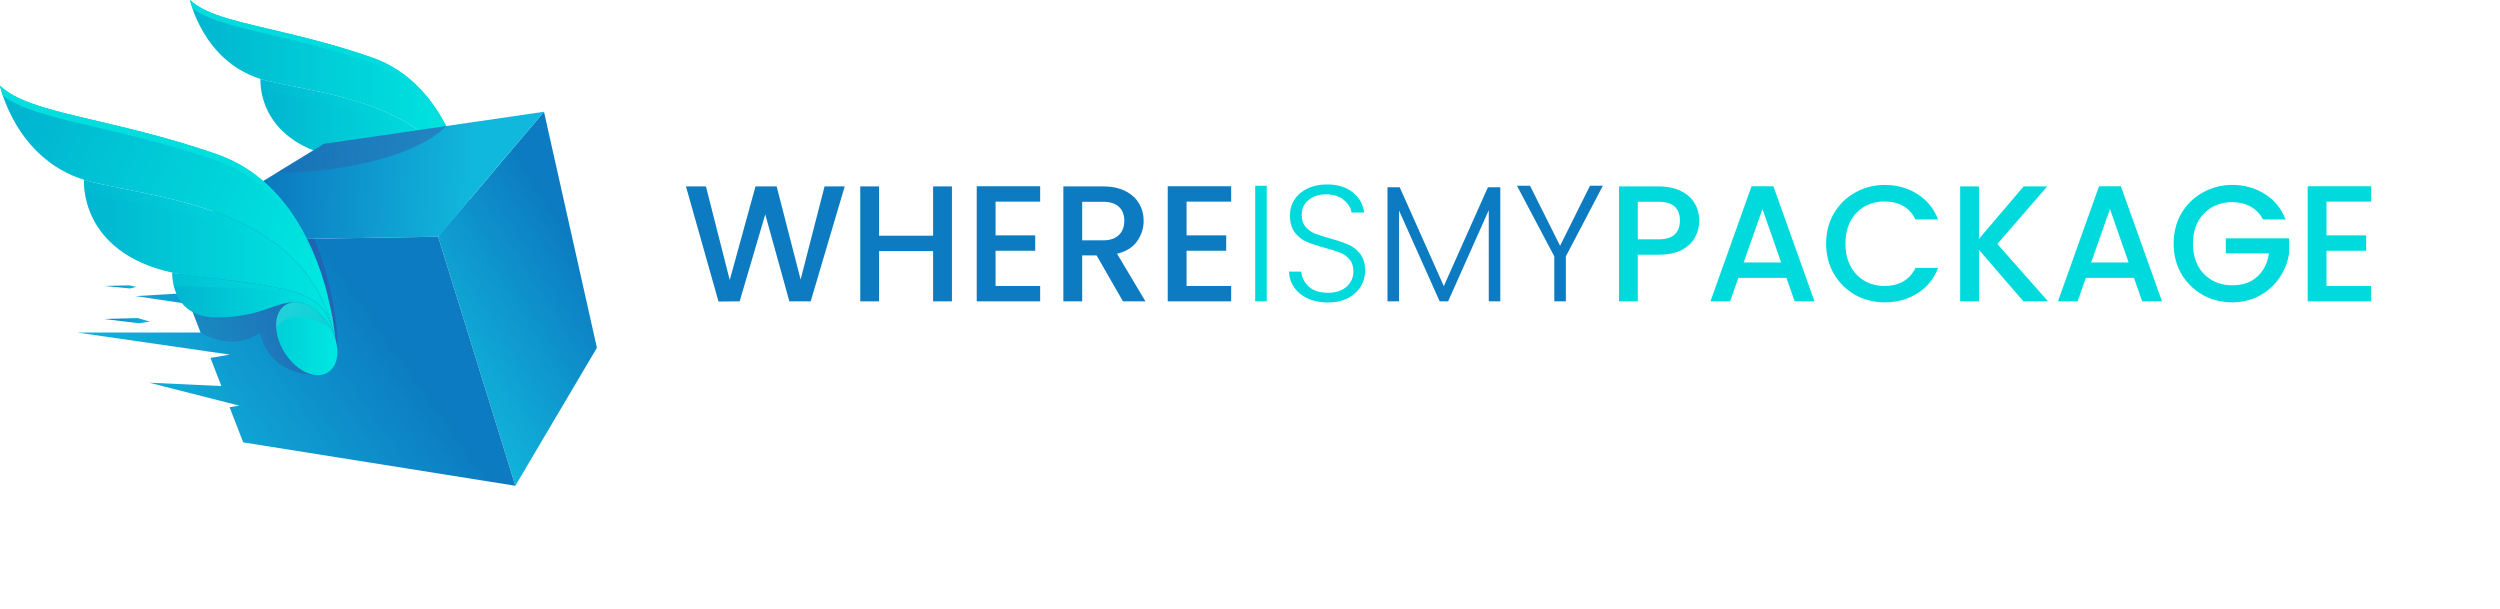
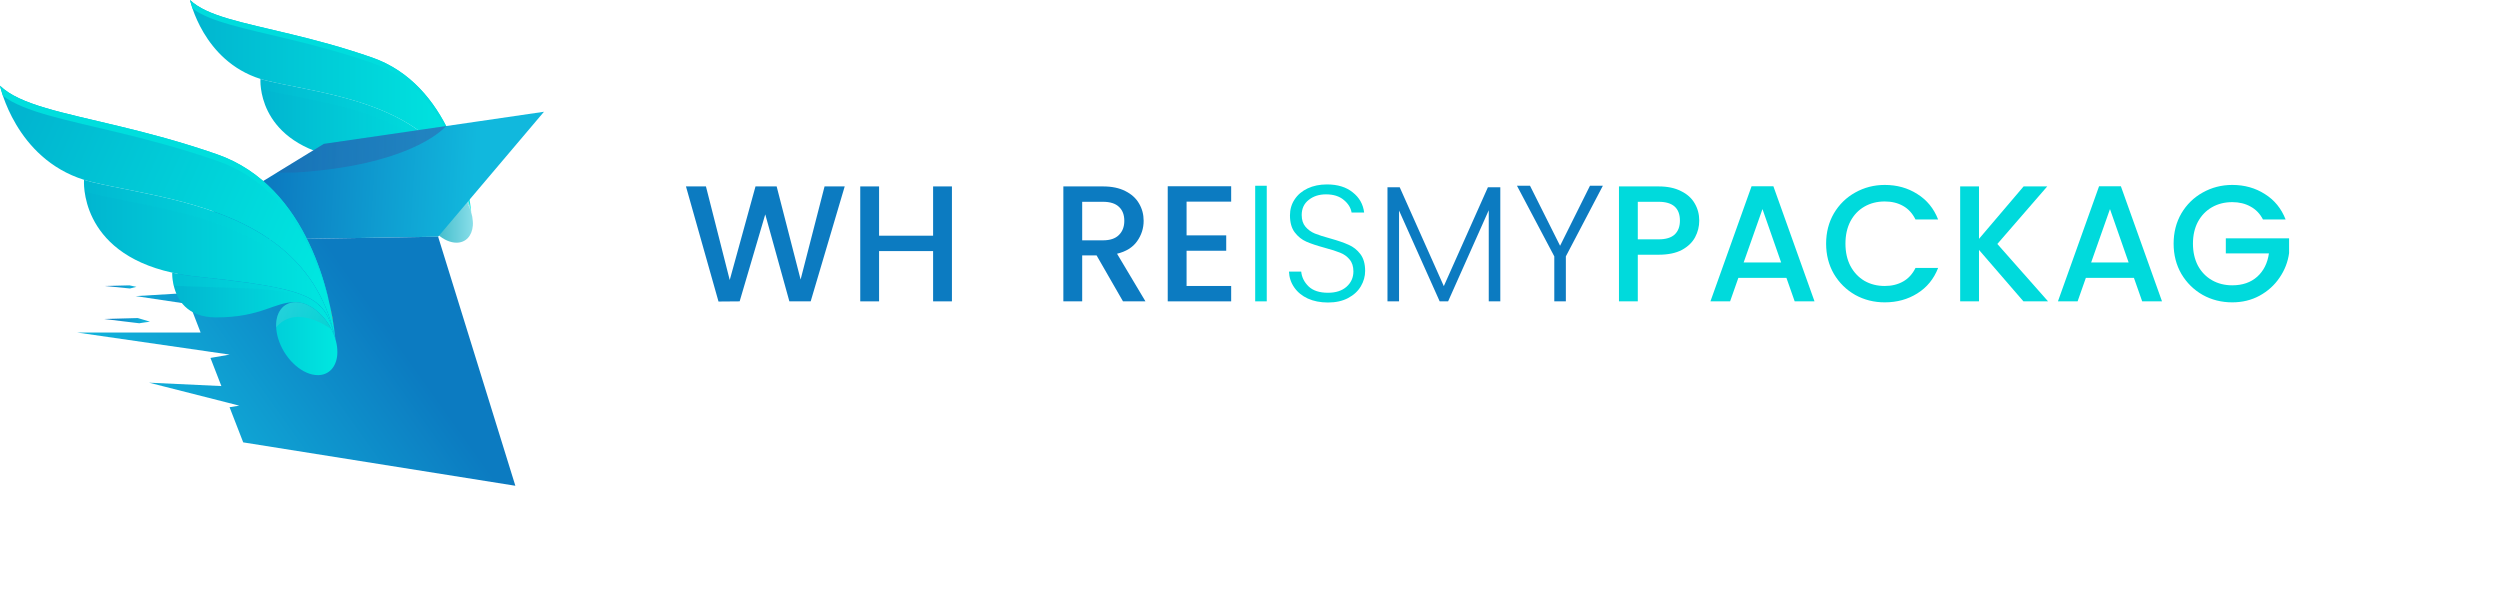
<svg xmlns="http://www.w3.org/2000/svg" width="312" height="76" viewBox="0 0 312 76" fill="none">
  <path d="M59.011 28.159C58.905 29.422 58.151 30.288 56.976 30.288C55.419 30.288 53.678 28.766 52.947 26.818L52.944 26.815C52.903 26.702 52.862 26.587 52.828 26.471C52.7 26.052 52.631 25.649 52.612 25.277C52.544 23.754 53.331 22.657 54.654 22.657C56.041 22.657 57.573 23.863 58.405 25.505C58.408 25.508 58.408 25.508 58.408 25.508C58.567 25.817 58.699 26.136 58.798 26.471C58.917 26.862 58.986 27.24 59.005 27.596C59.027 27.79 59.027 27.981 59.011 28.159Z" fill="url(#paint0_linear)" />
  <path d="M58.805 26.471C57.848 21.96 55.591 18.846 52.706 16.635C46.917 12.183 38.614 11.355 33.341 10.082C33.053 10.014 32.778 9.939 32.51 9.851C25.32 7.591 23.716 0 23.716 0C23.716 0 23.719 0.003 23.723 0.006C25.786 2.001 30.19 2.786 36.236 4.249C39.249 4.974 42.672 5.871 46.417 7.172C51.271 8.857 54.247 12.677 56.051 16.479C56.276 16.957 56.485 17.436 56.679 17.911C57.045 18.808 57.351 19.687 57.601 20.528C57.892 21.491 58.117 22.391 58.283 23.185C58.355 23.513 58.414 23.823 58.467 24.11C58.477 24.176 58.492 24.239 58.498 24.298C58.567 24.676 58.623 25.017 58.661 25.308C58.661 25.317 58.664 25.33 58.667 25.336C58.777 26.052 58.805 26.471 58.805 26.471Z" fill="url(#paint1_linear)" />
  <path d="M36.167 4.912C39.224 5.649 42.691 6.556 46.489 7.875C51.412 9.585 54.425 13.459 56.257 17.311C56.485 17.795 56.698 18.28 56.895 18.761C57.267 19.671 57.576 20.562 57.83 21.412C57.933 21.756 58.026 22.091 58.114 22.419C57.973 21.825 57.804 21.194 57.605 20.528C57.354 19.69 57.048 18.808 56.682 17.911C56.489 17.436 56.279 16.96 56.054 16.479C54.25 12.681 51.275 8.857 46.42 7.172C42.675 5.871 39.255 4.974 36.239 4.249C30.193 2.786 25.789 2.001 23.726 0.006C23.723 0.003 23.716 0 23.716 0C23.716 0 23.804 0.41 24.026 1.066C26.295 2.761 30.525 3.545 36.167 4.912Z" fill="#00DCDD" />
-   <path d="M58.761 26.283C58.773 26.346 58.792 26.405 58.805 26.471C58.805 26.471 58.805 26.452 58.802 26.427C58.789 26.377 58.773 26.33 58.761 26.283Z" fill="url(#paint2_linear)" />
  <path d="M58.805 26.468C57.661 22.157 56.857 21.306 44.329 19.977C43.394 19.881 42.538 19.737 41.747 19.565C31.9 17.386 32.51 9.845 32.51 9.845C32.778 9.933 33.053 10.008 33.341 10.076C38.614 11.349 46.917 12.177 52.706 16.629C55.591 18.843 57.852 21.956 58.805 26.468Z" fill="url(#paint3_linear)" />
  <g opacity="0.3">
    <path opacity="0.3" d="M33.363 11.283C38.768 12.587 47.276 13.434 53.209 17.999C55.223 19.543 56.936 21.516 58.136 24.079C56.983 20.825 55.051 18.43 52.706 16.632C46.917 12.18 38.614 11.352 33.341 10.079C33.053 10.011 32.778 9.936 32.51 9.848C32.51 9.848 32.472 10.32 32.569 11.064C32.825 11.143 33.088 11.217 33.363 11.283Z" fill="#00DCDD" />
    <path opacity="0.3" d="M58.536 25.514C58.627 25.814 58.717 26.13 58.805 26.468C58.746 26.193 58.683 25.924 58.614 25.658C58.589 25.608 58.561 25.561 58.536 25.514Z" fill="url(#paint4_linear)" />
  </g>
-   <path d="M58.805 26.471C58.161 24.364 56.307 22.657 54.657 22.657C52.453 22.582 51.137 24.248 46.326 24.248C43.235 24.248 42.225 22.313 41.903 20.931C41.85 20.706 41.812 20.5 41.791 20.312C41.731 19.865 41.747 19.565 41.747 19.565C42.538 19.74 43.394 19.881 44.329 19.977C52.587 20.853 55.754 21.522 57.273 23.113C57.298 23.138 57.323 23.163 57.348 23.185C58.086 23.995 58.427 25.045 58.805 26.471Z" fill="url(#paint5_linear)" />
+   <path d="M58.805 26.471C58.161 24.364 56.307 22.657 54.657 22.657C52.453 22.582 51.137 24.248 46.326 24.248C43.235 24.248 42.225 22.313 41.903 20.931C41.85 20.706 41.812 20.5 41.791 20.312C41.731 19.865 41.747 19.565 41.747 19.565C42.538 19.74 43.394 19.881 44.329 19.977C52.587 20.853 55.754 21.522 57.273 23.113C57.298 23.138 57.323 23.163 57.348 23.185C58.086 23.995 58.427 25.045 58.805 26.471" fill="url(#paint5_linear)" />
  <path opacity="0.3" d="M58.411 25.502C58.261 25.389 54.872 22.863 52.74 25.145C52.697 25.189 52.656 25.233 52.615 25.273C52.547 23.751 53.334 22.654 54.657 22.654C56.045 22.657 57.58 23.86 58.411 25.502Z" fill="url(#paint6_linear)" />
  <path opacity="0.3" d="M57.273 23.113C56.439 22.369 54.354 21.387 49.955 21.215C46.326 21.075 43.047 21 41.903 20.928C41.85 20.703 41.812 20.496 41.791 20.309C41.731 19.862 41.747 19.561 41.747 19.561C42.538 19.737 43.394 19.877 44.329 19.974C52.587 20.853 55.754 21.522 57.273 23.113Z" fill="url(#paint7_linear)" />
-   <path d="M54.679 29.541L67.889 13.947L74.494 43.403L64.316 60.62L54.679 29.541Z" fill="url(#paint8_linear)" />
  <path d="M67.889 13.947L54.679 29.541L20.606 30.085L34.554 21.547L40.421 17.955L59.699 15.144L67.889 13.947Z" fill="url(#paint9_linear)" />
  <path d="M64.316 60.623L30.353 55.208L28.649 50.819L29.859 50.625L28.433 50.259L18.593 47.758L27.627 48.18L26.264 44.669L28.659 44.254L25.951 43.863V43.86L9.594 41.496H25.032L25.026 41.471L23.951 38.698L23.666 37.963L16.93 36.954L23.129 36.582L20.606 30.085L34.757 29.86L39.258 29.788L54.679 29.541L64.316 60.623Z" fill="url(#paint10_linear)" />
  <path d="M12.995 39.811L17.19 39.692C17.19 39.692 18.787 40.155 18.706 40.152C18.628 40.146 17.377 40.343 17.377 40.343L12.995 39.811Z" fill="url(#paint11_linear)" />
  <path d="M17.027 35.797L16.152 35.612L13.076 35.691L16.224 36.003L17.027 35.797Z" fill="url(#paint12_linear)" />
-   <path opacity="0.3" d="M42.091 44.279C42.091 44.279 39.171 46.77 39.159 46.77C39.149 46.767 33.673 46.936 32.444 41.521C32.444 41.521 29.321 44.082 25.026 41.474L23.951 38.701L33.094 30.982L34.757 29.86L39.259 29.791C39.812 31.182 42.453 38.21 42.091 44.279Z" fill="url(#paint13_linear)" />
  <path opacity="0.3" d="M55.682 15.729C55.004 16.476 50.618 20.659 36.895 21.534C36.895 21.534 36.892 21.534 36.889 21.534C35.97 21.55 35.201 21.556 34.557 21.55L34.826 21.384L40.425 17.958L54.998 15.832L55.682 15.729Z" fill="url(#paint14_linear)" />
  <path d="M41.812 40.956L41.681 40.418C41.747 40.662 41.791 40.849 41.812 40.956Z" fill="url(#paint15_linear)" />
  <path d="M41.678 40.883C41.534 40.218 41.384 39.377 41.225 38.348C41.312 38.739 41.381 39.111 41.447 39.452C41.459 39.53 41.478 39.602 41.484 39.677C41.565 40.13 41.631 40.536 41.678 40.883Z" fill="url(#paint16_linear)" />
  <path d="M42.091 44.279C41.966 45.786 41.065 46.817 39.665 46.817C37.808 46.817 35.733 45.001 34.86 42.681L34.857 42.678C34.81 42.544 34.764 42.406 34.72 42.265C34.57 41.768 34.485 41.287 34.463 40.84C34.382 39.023 35.32 37.717 36.898 37.717C38.552 37.717 40.381 39.155 41.372 41.112C41.375 41.115 41.375 41.115 41.375 41.115C41.566 41.484 41.722 41.865 41.844 42.262C41.987 42.731 42.069 43.181 42.091 43.607C42.106 43.841 42.106 44.066 42.091 44.279Z" fill="url(#paint17_linear)" />
  <path d="M41.844 42.265C40.706 36.885 38.011 33.174 34.573 30.535C27.668 25.224 17.768 24.236 11.478 22.719C11.138 22.638 10.806 22.547 10.488 22.441C1.91 19.752 0 10.698 0 10.698C0 10.698 0.003 10.702 0.009 10.708C2.469 13.087 7.724 14.022 14.929 15.766C18.524 16.632 22.604 17.701 27.07 19.252C32.86 21.262 36.408 25.818 38.561 30.351C38.83 30.923 39.08 31.489 39.312 32.058C39.749 33.127 40.112 34.178 40.412 35.178C40.759 36.325 41.028 37.401 41.225 38.348C41.312 38.739 41.381 39.111 41.447 39.452C41.459 39.53 41.478 39.602 41.484 39.677C41.565 40.127 41.631 40.533 41.678 40.88C41.678 40.893 41.681 40.905 41.687 40.915C41.809 41.765 41.844 42.265 41.844 42.265Z" fill="url(#paint18_linear)" />
  <path d="M14.848 16.557C18.493 17.436 22.629 18.521 27.155 20.093C33.025 22.132 36.62 26.749 38.802 31.345C39.074 31.923 39.33 32.499 39.562 33.074C40.006 34.159 40.374 35.222 40.678 36.235C40.803 36.647 40.912 37.044 41.018 37.435C40.85 36.729 40.65 35.972 40.412 35.178C40.112 34.178 39.749 33.13 39.312 32.058C39.084 31.489 38.83 30.923 38.561 30.351C36.408 25.821 32.863 21.262 27.07 19.252C22.604 17.701 18.524 16.632 14.929 15.766C7.721 14.022 2.469 13.087 0.009 10.708C0.003 10.705 0 10.698 0 10.698C0 10.698 0.106 11.189 0.369 11.968C3.073 13.991 8.115 14.928 14.848 16.557Z" fill="#00DEDD" />
  <path d="M41.791 42.04C41.806 42.115 41.828 42.187 41.844 42.262C41.844 42.262 41.84 42.24 41.84 42.212C41.822 42.156 41.806 42.1 41.791 42.04Z" fill="url(#paint19_linear)" />
  <path d="M41.844 42.262C40.481 37.119 39.521 36.106 24.579 34.521C23.466 34.406 22.444 34.237 21.5 34.028C9.759 31.433 10.487 22.441 10.487 22.441C10.809 22.544 11.138 22.635 11.478 22.719C17.768 24.236 27.668 25.224 34.573 30.535C38.008 33.171 40.703 36.882 41.844 42.262Z" fill="url(#paint20_linear)" />
  <g opacity="0.3">
    <path opacity="0.3" d="M11.504 24.154C17.949 25.708 28.096 26.721 35.17 32.164C37.571 34.005 39.615 36.36 41.044 39.414C39.668 35.531 37.364 32.677 34.57 30.532C27.665 25.221 17.765 24.233 11.475 22.716C11.135 22.635 10.803 22.544 10.485 22.438C10.485 22.438 10.438 23.001 10.556 23.889C10.863 23.989 11.175 24.076 11.504 24.154Z" fill="#00DEDD" />
    <path opacity="0.3" d="M41.522 41.124C41.631 41.481 41.737 41.856 41.844 42.262C41.775 41.934 41.7 41.612 41.619 41.296C41.584 41.237 41.553 41.181 41.522 41.124Z" fill="url(#paint21_linear)" />
  </g>
  <path d="M41.844 42.265C41.078 39.752 38.865 37.717 36.898 37.717C34.27 37.626 32.7 39.614 26.964 39.614C23.279 39.614 22.075 37.307 21.688 35.659C21.622 35.391 21.578 35.144 21.553 34.922C21.484 34.39 21.5 34.031 21.5 34.031C22.444 34.24 23.466 34.409 24.579 34.525C34.429 35.569 38.205 36.366 40.015 38.264C40.046 38.295 40.074 38.323 40.106 38.351C40.984 39.314 41.394 40.568 41.844 42.265Z" fill="url(#paint22_linear)" />
  <path opacity="0.3" d="M41.372 41.112C41.194 40.977 37.152 37.967 34.61 40.687C34.557 40.74 34.51 40.79 34.463 40.84C34.382 39.023 35.32 37.717 36.898 37.717C38.552 37.717 40.378 39.155 41.372 41.112Z" fill="url(#paint23_linear)" />
  <path opacity="0.3" d="M40.015 38.261C39.018 37.373 36.533 36.203 31.287 36C26.961 35.831 23.05 35.744 21.684 35.659C21.619 35.391 21.575 35.144 21.55 34.922C21.481 34.39 21.497 34.031 21.497 34.031C22.441 34.24 23.463 34.409 24.576 34.525C34.429 35.569 38.205 36.366 40.015 38.261Z" fill="#00DEDD" />
  <path d="M212.066 27.537C212.066 28.266 211.895 28.954 211.551 29.601C211.207 30.248 210.658 30.777 209.902 31.19C209.146 31.589 208.177 31.789 206.995 31.789H204.397V37.609H202.047V23.265H206.995C208.094 23.265 209.022 23.457 209.778 23.843C210.548 24.214 211.118 24.723 211.489 25.37C211.874 26.017 212.066 26.739 212.066 27.537ZM206.995 29.869C207.888 29.869 208.555 29.67 208.994 29.271C209.434 28.858 209.654 28.28 209.654 27.537C209.654 25.969 208.768 25.184 206.995 25.184H204.397V29.869H206.995Z" fill="#00DADC" />
  <path d="M222.946 34.678H216.947L215.916 37.609H213.463L218.596 23.244H221.318L226.451 37.609H223.977L222.946 34.678ZM222.287 32.759L219.957 26.092L217.607 32.759H222.287Z" fill="#00DADC" />
  <path d="M227.9 30.406C227.9 29.003 228.223 27.744 228.869 26.629C229.529 25.515 230.415 24.648 231.528 24.029C232.655 23.396 233.886 23.079 235.219 23.079C236.744 23.079 238.098 23.457 239.28 24.214C240.476 24.957 241.342 26.017 241.878 27.393H239.054C238.682 26.636 238.167 26.072 237.507 25.7C236.848 25.329 236.085 25.143 235.219 25.143C234.27 25.143 233.425 25.356 232.683 25.783C231.941 26.209 231.357 26.822 230.931 27.62C230.518 28.418 230.312 29.346 230.312 30.406C230.312 31.465 230.518 32.394 230.931 33.192C231.357 33.99 231.941 34.609 232.683 35.05C233.425 35.476 234.27 35.69 235.219 35.69C236.085 35.69 236.848 35.504 237.507 35.132C238.167 34.761 238.682 34.197 239.054 33.44H241.878C241.342 34.816 240.476 35.875 239.28 36.618C238.098 37.361 236.744 37.733 235.219 37.733C233.872 37.733 232.642 37.423 231.528 36.804C230.415 36.171 229.529 35.297 228.869 34.183C228.223 33.068 227.9 31.809 227.9 30.406Z" fill="#00DADC" />
  <path d="M252.525 37.609L246.979 31.19V37.609H244.629V23.265H246.979V29.807L252.546 23.265H255.494L249.268 30.447L255.597 37.609H252.525Z" fill="#00DADC" />
  <path d="M266.314 34.678H260.315L259.284 37.609H256.83L261.964 23.244H264.685L269.819 37.609H267.345L266.314 34.678ZM265.654 32.759L263.325 26.092L260.974 32.759H265.654Z" fill="#00DADC" />
  <path d="M282.421 27.393C282.05 26.677 281.535 26.141 280.875 25.783C280.215 25.411 279.452 25.226 278.586 25.226C277.638 25.226 276.793 25.439 276.051 25.865C275.308 26.292 274.724 26.897 274.298 27.682C273.886 28.466 273.68 29.374 273.68 30.406C273.68 31.438 273.886 32.353 274.298 33.151C274.724 33.935 275.308 34.541 276.051 34.967C276.793 35.394 277.638 35.607 278.586 35.607C279.865 35.607 280.902 35.249 281.7 34.534C282.497 33.818 282.985 32.848 283.163 31.624H277.782V29.745H285.679V31.582C285.527 32.697 285.129 33.722 284.483 34.658C283.851 35.593 283.019 36.343 281.988 36.907C280.971 37.458 279.837 37.733 278.586 37.733C277.239 37.733 276.009 37.423 274.896 36.804C273.783 36.171 272.896 35.297 272.236 34.183C271.59 33.068 271.268 31.809 271.268 30.406C271.268 29.003 271.59 27.744 272.236 26.629C272.896 25.515 273.783 24.648 274.896 24.029C276.023 23.396 277.253 23.079 278.586 23.079C280.112 23.079 281.466 23.457 282.648 24.214C283.844 24.957 284.71 26.017 285.246 27.393H282.421Z" fill="#00DADC" />
-   <path d="M290.347 25.164V29.374H295.295V31.294H290.347V35.69H295.914V37.609H287.997V23.244H295.914V25.164H290.347Z" fill="#00DADC" />
  <path d="M187.239 23.368V37.609H185.796V26.237L180.724 37.609H179.672L174.601 26.278V37.609H173.157V23.368H174.683L180.188 35.71L185.692 23.368H187.239Z" fill="#0C7BC1" />
  <path d="M200.037 23.182L195.419 31.995V37.609H193.976V31.995L189.317 23.182H190.946L194.698 30.674L198.429 23.182H200.037Z" fill="#0C7BC1" />
  <path d="M158.091 23.182V37.609H156.648V23.182H158.091Z" fill="#00DADC" />
  <path d="M165.73 37.753C164.782 37.753 163.943 37.588 163.215 37.258C162.5 36.928 161.936 36.467 161.524 35.875C161.112 35.284 160.892 34.623 160.864 33.894H162.39C162.459 34.596 162.768 35.215 163.318 35.751C163.868 36.274 164.672 36.536 165.73 36.536C166.706 36.536 167.476 36.288 168.039 35.793C168.616 35.284 168.905 34.644 168.905 33.873C168.905 33.254 168.747 32.759 168.431 32.387C168.115 32.002 167.723 31.72 167.256 31.541C166.788 31.348 166.142 31.142 165.318 30.922C164.355 30.66 163.593 30.406 163.029 30.158C162.466 29.91 161.985 29.525 161.586 29.002C161.187 28.48 160.988 27.771 160.988 26.877C160.988 26.134 161.181 25.473 161.565 24.895C161.95 24.304 162.493 23.843 163.194 23.512C163.895 23.182 164.699 23.017 165.606 23.017C166.939 23.017 168.012 23.347 168.822 24.008C169.647 24.654 170.121 25.494 170.245 26.526H168.678C168.582 25.934 168.259 25.411 167.709 24.957C167.159 24.489 166.417 24.255 165.483 24.255C164.617 24.255 163.895 24.489 163.318 24.957C162.741 25.411 162.452 26.037 162.452 26.835C162.452 27.441 162.61 27.929 162.926 28.301C163.242 28.672 163.634 28.954 164.101 29.147C164.582 29.34 165.228 29.546 166.039 29.766C166.974 30.027 167.73 30.289 168.307 30.55C168.884 30.798 169.372 31.183 169.771 31.706C170.169 32.229 170.369 32.931 170.369 33.811C170.369 34.486 170.19 35.125 169.833 35.731C169.475 36.336 168.946 36.825 168.245 37.196C167.544 37.568 166.706 37.753 165.73 37.753Z" fill="#00DADC" />
  <path d="M105.42 23.265L101.173 37.609H98.514L95.504 26.753L92.308 37.609L89.669 37.63L85.608 23.265H88.102L91.071 34.947L94.287 23.265H96.926L99.916 34.885L102.905 23.265H105.42Z" fill="#0C7BC1" />
  <path d="M118.801 23.265V37.609H116.451V31.335H109.709V37.609H107.359V23.265H109.709V29.415H116.451V23.265H118.801Z" fill="#0C7BC1" />
-   <path d="M124.246 25.164V29.374H129.194V31.293H124.246V35.69H129.812V37.609H121.895V23.244H129.812V25.164H124.246Z" fill="#0C7BC1" />
  <path d="M140.15 37.609L136.851 31.871H135.057V37.609H132.707V23.265H137.655C138.754 23.265 139.682 23.457 140.438 23.843C141.208 24.228 141.778 24.744 142.149 25.391C142.534 26.037 142.727 26.76 142.727 27.558C142.727 28.493 142.452 29.346 141.902 30.117C141.366 30.874 140.534 31.39 139.407 31.665L142.953 37.609H140.15ZM135.057 29.993H137.655C138.535 29.993 139.194 29.773 139.634 29.333C140.088 28.892 140.314 28.301 140.314 27.558C140.314 26.815 140.095 26.237 139.655 25.824C139.215 25.398 138.548 25.184 137.655 25.184H135.057V29.993Z" fill="#0C7BC1" />
  <path d="M148.084 25.164V29.374H153.032V31.293H148.084V35.69H153.65V37.609H145.733V23.244H153.65V25.164H148.084Z" fill="#0C7BC1" />
  <defs>
    <linearGradient id="paint0_linear" x1="52.613" y1="26.471" x2="59.023" y2="26.471" gradientUnits="userSpaceOnUse">
      <stop offset="6.2e-07" stop-color="#21ADBE" />
      <stop offset="0.997" stop-color="#89DEE9" />
    </linearGradient>
    <linearGradient id="paint1_linear" x1="23.718" y1="13.235" x2="58.806" y2="13.235" gradientUnits="userSpaceOnUse">
      <stop offset="1.25e-06" stop-color="#01B5D0" />
      <stop offset="0.997" stop-color="#00E7E0" />
    </linearGradient>
    <linearGradient id="paint2_linear" x1="58.762" y1="26.376" x2="58.806" y2="26.376" gradientUnits="userSpaceOnUse">
      <stop offset="6.2e-07" stop-color="#21ADBE" />
      <stop offset="0.997" stop-color="#89DEE9" />
    </linearGradient>
    <linearGradient id="paint3_linear" x1="32.503" y1="18.157" x2="58.805" y2="18.157" gradientUnits="userSpaceOnUse">
      <stop offset="1.25e-06" stop-color="#01B5D0" />
      <stop offset="0.997" stop-color="#00E7E0" />
    </linearGradient>
    <linearGradient id="paint4_linear" x1="58.535" y1="25.991" x2="58.805" y2="25.991" gradientUnits="userSpaceOnUse">
      <stop offset="6.2e-07" stop-color="#21ADBE" />
      <stop offset="0.997" stop-color="#89DEE9" />
    </linearGradient>
    <linearGradient id="paint5_linear" x1="41.745" y1="23.017" x2="58.806" y2="23.017" gradientUnits="userSpaceOnUse">
      <stop offset="6.2e-07" stop-color="#21ADBE" />
      <stop offset="0.997" stop-color="#89DEE9" />
    </linearGradient>
    <linearGradient id="paint6_linear" x1="57.601" y1="25.831" x2="51.623" y2="22.754" gradientUnits="userSpaceOnUse">
      <stop offset="6.2e-07" stop-color="#21ADBE" />
      <stop offset="0.997" stop-color="#89DEE9" />
    </linearGradient>
    <linearGradient id="paint7_linear" x1="41.745" y1="21.338" x2="57.273" y2="21.338" gradientUnits="userSpaceOnUse">
      <stop offset="6.2e-07" stop-color="#21ADBE" />
      <stop offset="0.997" stop-color="#89DEE9" />
    </linearGradient>
    <linearGradient id="paint8_linear" x1="73.421" y1="32.672" x2="52.58" y2="45.8" gradientUnits="userSpaceOnUse">
      <stop offset="1.05e-06" stop-color="#0C7BC1" />
      <stop offset="1" stop-color="#11B8DD" />
    </linearGradient>
    <linearGradient id="paint9_linear" x1="34.114" y1="21.385" x2="59.226" y2="22.948" gradientUnits="userSpaceOnUse">
      <stop offset="1.05e-06" stop-color="#0C7BC1" />
      <stop offset="1" stop-color="#11B8DD" />
    </linearGradient>
    <linearGradient id="paint10_linear" x1="48.467" y1="41.058" x2="20.487" y2="61.063" gradientUnits="userSpaceOnUse">
      <stop offset="1.05e-06" stop-color="#0C7BC1" />
      <stop offset="1" stop-color="#11B8DD" />
    </linearGradient>
    <linearGradient id="paint11_linear" x1="12.994" y1="40.018" x2="18.709" y2="40.018" gradientUnits="userSpaceOnUse">
      <stop offset="1.05e-06" stop-color="#0C7BC1" />
      <stop offset="1" stop-color="#11B8DD" />
    </linearGradient>
    <linearGradient id="paint12_linear" x1="13.074" y1="35.808" x2="17.028" y2="35.808" gradientUnits="userSpaceOnUse">
      <stop offset="1.05e-06" stop-color="#0C7BC1" />
      <stop offset="1" stop-color="#11B8DD" />
    </linearGradient>
    <linearGradient id="paint13_linear" x1="23.951" y1="38.279" x2="42.124" y2="38.279" gradientUnits="userSpaceOnUse">
      <stop offset="8.4e-07" stop-color="#305DA1" />
      <stop offset="1" stop-color="#4D268D" />
    </linearGradient>
    <linearGradient id="paint14_linear" x1="34.554" y1="18.638" x2="55.681" y2="18.638" gradientUnits="userSpaceOnUse">
      <stop offset="8.4e-07" stop-color="#305DA1" />
      <stop offset="1" stop-color="#4D268D" />
    </linearGradient>
    <linearGradient id="paint15_linear" x1="41.683" y1="40.688" x2="41.812" y2="40.688" gradientUnits="userSpaceOnUse">
      <stop offset="2.1e-07" stop-color="#FE6602" />
      <stop offset="1" stop-color="#FE8A35" />
    </linearGradient>
    <linearGradient id="paint16_linear" x1="41.223" y1="39.615" x2="41.678" y2="39.615" gradientUnits="userSpaceOnUse">
      <stop offset="2.1e-07" stop-color="#FE6602" />
      <stop offset="1" stop-color="#FE8A35" />
    </linearGradient>
    <linearGradient id="paint17_linear" x1="34.458" y1="42.267" x2="42.103" y2="42.267" gradientUnits="userSpaceOnUse">
      <stop offset="1.04e-06" stop-color="#00CFD9" />
      <stop offset="0.997" stop-color="#00E7E0" />
    </linearGradient>
    <linearGradient id="paint18_linear" x1="2.067" y1="16.254" x2="40.908" y2="33.601" gradientUnits="userSpaceOnUse">
      <stop offset="1.25e-06" stop-color="#01B5D0" />
      <stop offset="0.997" stop-color="#00E7E0" />
    </linearGradient>
    <linearGradient id="paint19_linear" x1="41.791" y1="42.153" x2="41.843" y2="42.153" gradientUnits="userSpaceOnUse">
      <stop offset="6.2e-07" stop-color="#21ADBE" />
      <stop offset="0.997" stop-color="#89DEE9" />
    </linearGradient>
    <linearGradient id="paint20_linear" x1="10.476" y1="32.352" x2="41.842" y2="32.352" gradientUnits="userSpaceOnUse">
      <stop offset="1.25e-06" stop-color="#01B5D0" />
      <stop offset="0.997" stop-color="#00E7E0" />
    </linearGradient>
    <linearGradient id="paint21_linear" x1="41.52" y1="41.694" x2="41.843" y2="41.694" gradientUnits="userSpaceOnUse">
      <stop offset="6.2e-07" stop-color="#21ADBE" />
      <stop offset="0.997" stop-color="#89DEE9" />
    </linearGradient>
    <linearGradient id="paint22_linear" x1="21.498" y1="38.147" x2="41.843" y2="38.147" gradientUnits="userSpaceOnUse">
      <stop offset="1.25e-06" stop-color="#01B5D0" />
      <stop offset="0.997" stop-color="#00E7E0" />
    </linearGradient>
    <linearGradient id="paint23_linear" x1="40.406" y1="41.503" x2="33.278" y2="37.833" gradientUnits="userSpaceOnUse">
      <stop offset="6.2e-07" stop-color="#21ADBE" />
      <stop offset="0.997" stop-color="#89DEE9" />
    </linearGradient>
  </defs>
</svg>